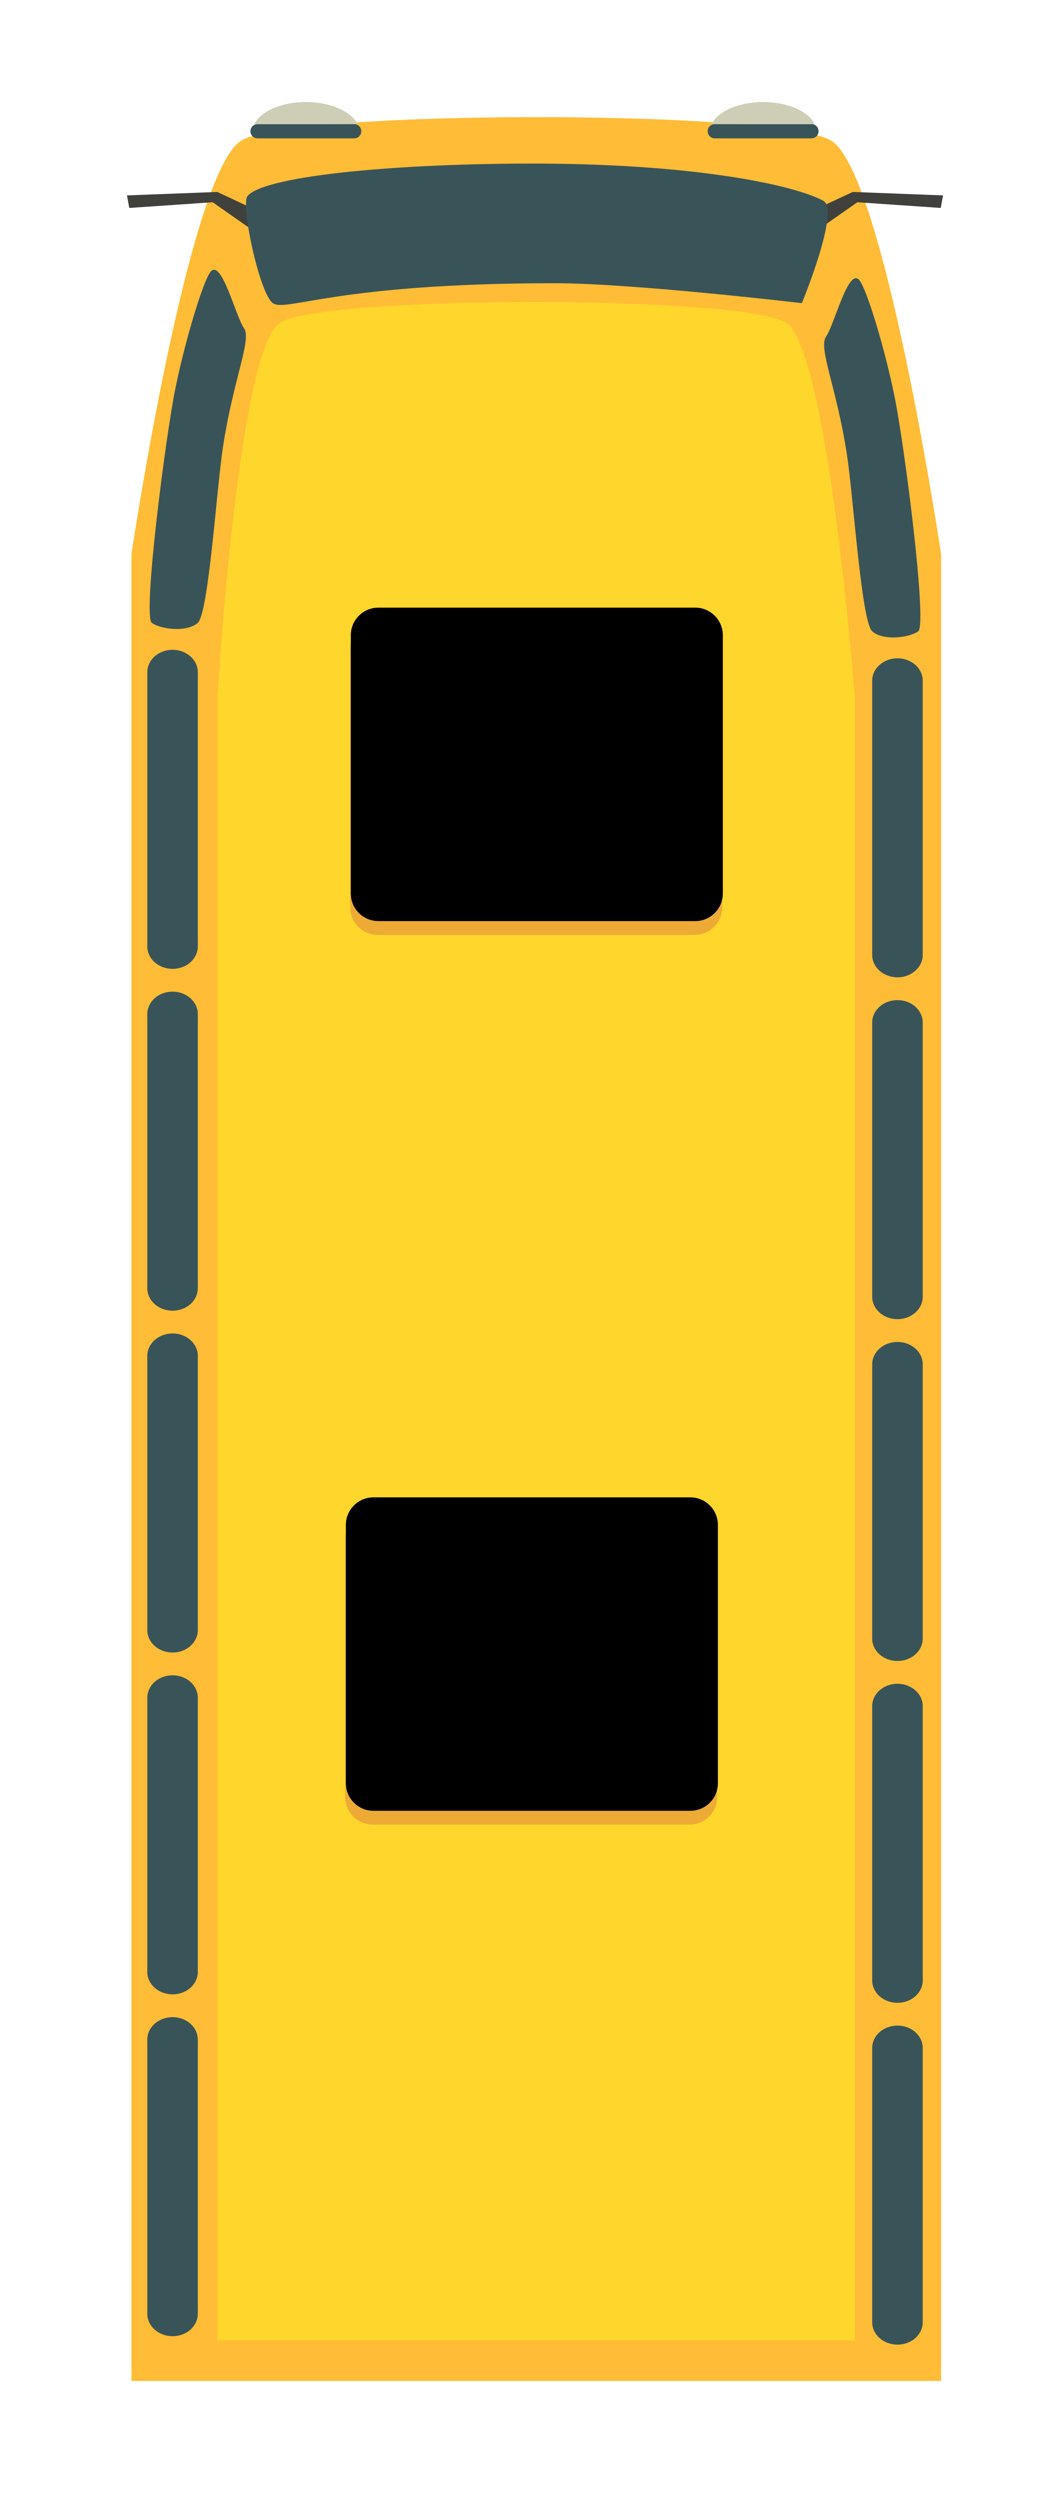
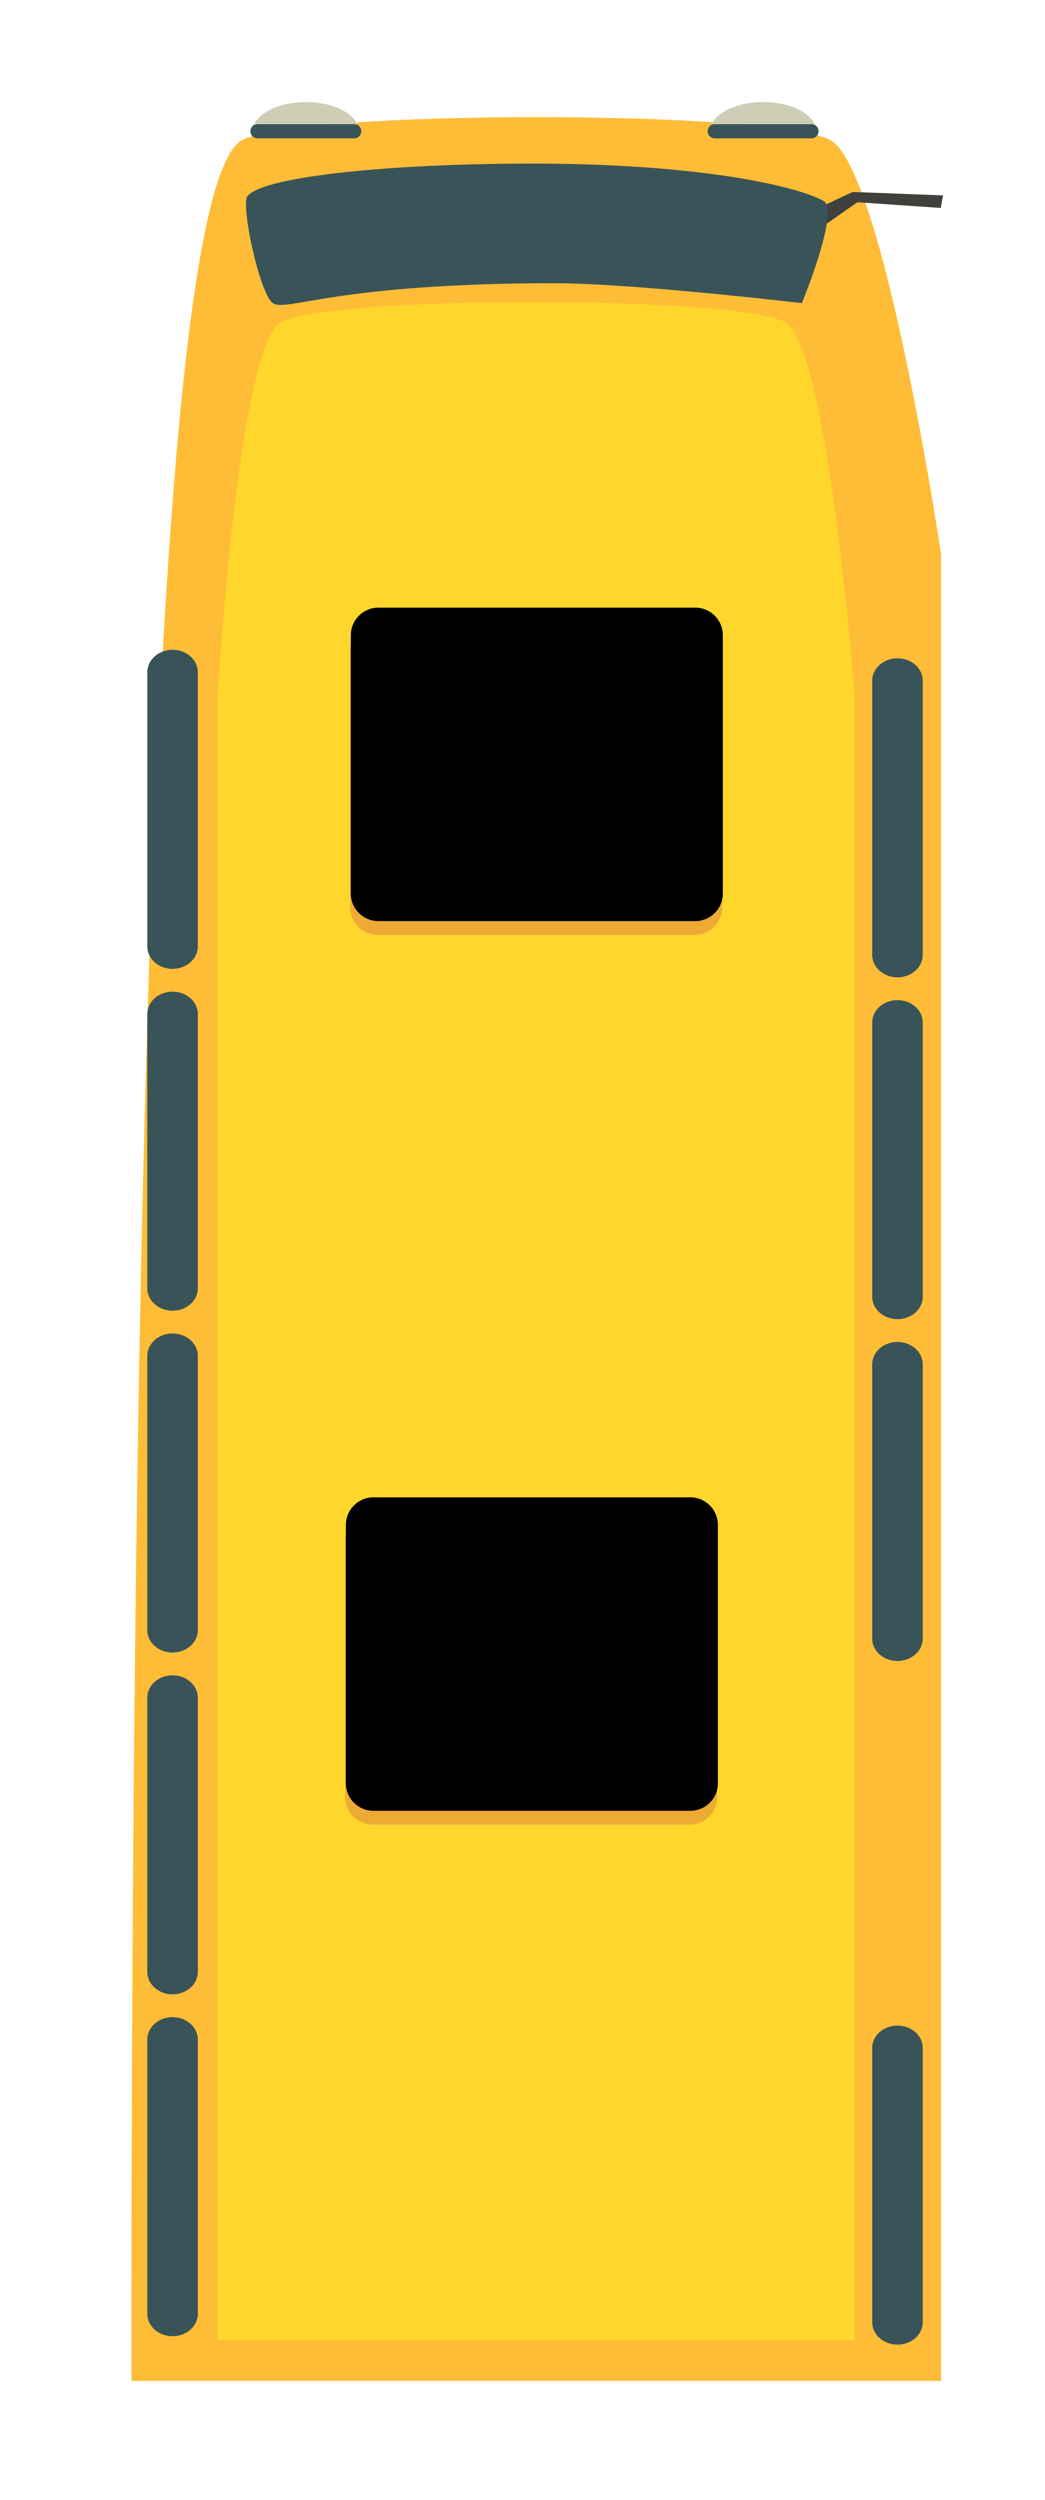
<svg xmlns="http://www.w3.org/2000/svg" width="41" height="98" viewBox="0 0 41 98" fill="none">
  <g filter="url(#filter0_d_13_17661)">
-     <path d="M6.482 2.505C8.566 1.288 27.513 1.288 29.598 2.505C31.683 3.722 33.923 18.728 33.923 18.728V90.339H2.156V18.728C2.156 18.728 4.397 3.721 6.482 2.505Z" fill="#FFBC36" />
+     <path d="M6.482 2.505C8.566 1.288 27.513 1.288 29.598 2.505C31.683 3.722 33.923 18.728 33.923 18.728V90.339H2.156C2.156 18.728 4.397 3.721 6.482 2.505Z" fill="#FFBC36" />
    <path d="M7.973 9.66C9.614 8.565 26.215 8.565 27.856 9.66C29.497 10.754 30.538 24.312 30.538 24.312V88.749H5.534V24.312C5.534 24.312 6.332 10.754 7.973 9.66Z" fill="#FFD62C" />
-     <path d="M30.725 7.993C31.013 8.362 31.705 10.626 32.095 12.533C32.486 14.44 33.391 21.494 33.025 21.751C32.658 22.008 31.647 22.125 31.222 21.751C30.798 21.377 30.483 16.491 30.232 14.84C29.826 12.182 29.092 10.635 29.412 10.193C29.731 9.75 30.291 7.438 30.725 7.993Z" fill="#385459" />
    <path d="M31.22 34.436C31.22 34.921 31.664 35.314 32.212 35.314C32.759 35.314 33.203 34.921 33.203 34.436V23.685C33.203 23.2 32.759 22.807 32.212 22.807C31.664 22.807 31.22 23.2 31.22 23.685V34.436Z" fill="#385459" />
    <path d="M31.22 47.836C31.22 48.321 31.664 48.715 32.212 48.715C32.759 48.715 33.203 48.321 33.203 47.836V37.085C33.203 36.6 32.759 36.207 32.212 36.207C31.664 36.207 31.22 36.6 31.22 37.085V47.836Z" fill="#385459" />
    <path d="M31.22 61.237C31.22 61.722 31.664 62.115 32.212 62.115C32.759 62.115 33.203 61.722 33.203 61.237V50.485C33.203 50 32.759 49.608 32.212 49.608C31.664 49.608 31.22 50 31.22 50.485V61.237Z" fill="#385459" />
-     <path d="M31.22 74.638C31.22 75.123 31.664 75.516 32.212 75.516C32.759 75.516 33.203 75.123 33.203 74.638V63.885C33.203 63.401 32.759 63.008 32.212 63.008C31.664 63.008 31.22 63.401 31.22 63.885V74.638Z" fill="#385459" />
    <path d="M31.22 88.038C31.22 88.523 31.664 88.916 32.212 88.916C32.759 88.916 33.203 88.523 33.203 88.038V77.285C33.203 76.801 32.759 76.408 32.212 76.408C31.664 76.408 31.22 76.801 31.22 77.285V88.038Z" fill="#385459" />
-     <path d="M5.257 7.661C4.969 8.031 4.277 10.295 3.886 12.202C3.495 14.109 2.59 21.162 2.957 21.419C3.323 21.677 4.335 21.794 4.759 21.419C5.184 21.045 5.498 16.16 5.75 14.509C6.156 11.851 6.889 10.303 6.57 9.861C6.251 9.419 5.69 7.109 5.257 7.661Z" fill="#385459" />
    <path d="M4.761 34.105C4.761 34.589 4.318 34.982 3.77 34.982C3.223 34.982 2.779 34.589 2.779 34.105V23.352C2.779 22.867 3.223 22.474 3.77 22.474C4.318 22.474 4.761 22.867 4.761 23.352V34.105Z" fill="#385459" />
    <path d="M4.761 47.505C4.761 47.99 4.318 48.383 3.77 48.383C3.223 48.383 2.779 47.99 2.779 47.505V36.753C2.779 36.268 3.223 35.875 3.77 35.875C4.318 35.875 4.761 36.268 4.761 36.753V47.505Z" fill="#385459" />
    <path d="M4.761 60.906C4.761 61.39 4.318 61.784 3.77 61.784C3.223 61.784 2.779 61.39 2.779 60.906V50.153C2.779 49.669 3.223 49.275 3.77 49.275C4.318 49.275 4.761 49.669 4.761 50.153V60.906Z" fill="#385459" />
    <path d="M4.761 74.306C4.761 74.791 4.318 75.184 3.77 75.184C3.223 75.184 2.779 74.791 2.779 74.306V63.554C2.779 63.069 3.223 62.676 3.77 62.676C4.318 62.676 4.761 63.069 4.761 63.554V74.306Z" fill="#385459" />
    <path d="M4.761 87.707C4.761 88.192 4.318 88.585 3.77 88.585C3.223 88.585 2.779 88.192 2.779 87.707V76.955C2.779 76.47 3.223 76.077 3.77 76.077C4.318 76.077 4.761 76.47 4.761 76.955V87.707Z" fill="#385459" />
-     <path d="M7.541 5.466L5.524 4.525L1.982 4.66L2.071 5.152L5.344 4.929L7.137 6.183L7.541 5.466Z" fill="#40413C" />
    <path d="M28.441 5.466L30.458 4.525L34 4.66L33.91 5.152L30.638 4.929L28.844 6.183L28.441 5.466Z" fill="#40413C" />
    <path d="M29.304 4.872C29.971 5.231 28.461 8.884 28.461 8.884C28.461 8.884 21.824 8.103 18.769 8.103C10.13 8.103 8.235 9.248 7.707 8.884C7.18 8.52 6.444 5.038 6.706 4.695C7.286 3.934 12.113 3.429 17.655 3.413C24.141 3.391 28.145 4.243 29.304 4.872Z" fill="#385459" />
    <path d="M11.82 21.362H24.253C24.851 21.362 25.335 21.846 25.335 22.443V32.569C25.335 33.166 24.851 33.65 24.253 33.65H11.82C11.223 33.65 10.739 33.166 10.739 32.569V22.443C10.739 21.846 11.223 21.362 11.82 21.362Z" fill="#EDAB35" />
    <path d="M11.846 20.821H24.279C24.876 20.821 25.36 21.305 25.36 21.903V32.028C25.36 32.625 24.876 33.109 24.279 33.109H11.846C11.248 33.109 10.764 32.625 10.764 32.028V21.903C10.764 21.305 11.248 20.821 11.846 20.821Z" fill="black" />
    <path d="M11.625 56.241H24.058C24.655 56.241 25.14 56.725 25.14 57.322V67.448C25.14 68.045 24.655 68.529 24.058 68.529H11.625C11.028 68.529 10.544 68.045 10.544 67.448V57.322C10.544 56.725 11.028 56.241 11.625 56.241Z" fill="#EDAB35" />
    <path d="M11.651 55.7H24.085C24.682 55.7 25.166 56.184 25.166 56.782V66.907C25.166 67.504 24.682 67.988 24.085 67.988H11.651C11.054 67.988 10.57 67.504 10.57 66.907V56.782C10.57 56.184 11.054 55.7 11.651 55.7Z" fill="black" />
    <path d="M24.765 2.145C24.765 2.181 24.773 2.218 24.787 2.252C24.8 2.285 24.821 2.316 24.847 2.342C24.872 2.368 24.903 2.389 24.937 2.403C24.971 2.417 25.007 2.424 25.044 2.424H28.839C28.913 2.424 28.983 2.394 29.035 2.342C29.087 2.29 29.116 2.219 29.116 2.145C29.116 2.108 29.11 2.072 29.096 2.038C29.082 2.004 29.061 1.973 29.036 1.947C29.01 1.921 28.979 1.9 28.946 1.886C28.912 1.872 28.876 1.865 28.839 1.864H25.044C24.97 1.865 24.899 1.895 24.847 1.947C24.794 2 24.765 2.071 24.765 2.145Z" fill="#385459" />
    <path d="M24.92 1.864C25.161 1.367 25.975 1 26.941 1C27.908 1 28.723 1.367 28.962 1.864H24.92Z" fill="#CECDB6" />
    <path d="M6.825 2.145C6.825 2.219 6.854 2.29 6.906 2.342C6.958 2.394 7.028 2.424 7.102 2.424H10.898C10.971 2.424 11.042 2.394 11.094 2.342C11.146 2.29 11.175 2.219 11.175 2.145C11.175 2.108 11.168 2.072 11.154 2.038C11.14 2.004 11.12 1.973 11.094 1.947C11.069 1.921 11.038 1.9 11.004 1.886C10.97 1.872 10.934 1.865 10.898 1.864H7.102C7.065 1.865 7.029 1.872 6.995 1.886C6.962 1.9 6.931 1.921 6.905 1.947C6.88 1.973 6.859 2.004 6.845 2.038C6.832 2.072 6.825 2.108 6.825 2.145Z" fill="#385459" />
    <path d="M6.98 1.864C7.22 1.367 8.033 1 9.001 1C9.968 1 10.782 1.367 11.021 1.864H6.98Z" fill="#CECDB6" />
  </g>
  <defs>
    <filter id="filter0_d_13_17661" x="0.982" y="0" width="40.018" height="97.339" filterUnits="userSpaceOnUse" color-interpolation-filters="sRGB">
      <feFlood flood-opacity="0" result="BackgroundImageFix" />
      <feColorMatrix in="SourceAlpha" type="matrix" values="0 0 0 0 0 0 0 0 0 0 0 0 0 0 0 0 0 0 127 0" result="hardAlpha" />
      <feOffset dx="3" dy="3" />
      <feGaussianBlur stdDeviation="2" />
      <feComposite in2="hardAlpha" operator="out" />
      <feColorMatrix type="matrix" values="0 0 0 0 0 0 0 0 0 0 0 0 0 0 0 0 0 0 0.25 0" />
      <feBlend mode="normal" in2="BackgroundImageFix" result="effect1_dropShadow_13_17661" />
      <feBlend mode="normal" in="SourceGraphic" in2="effect1_dropShadow_13_17661" result="shape" />
    </filter>
  </defs>
</svg>